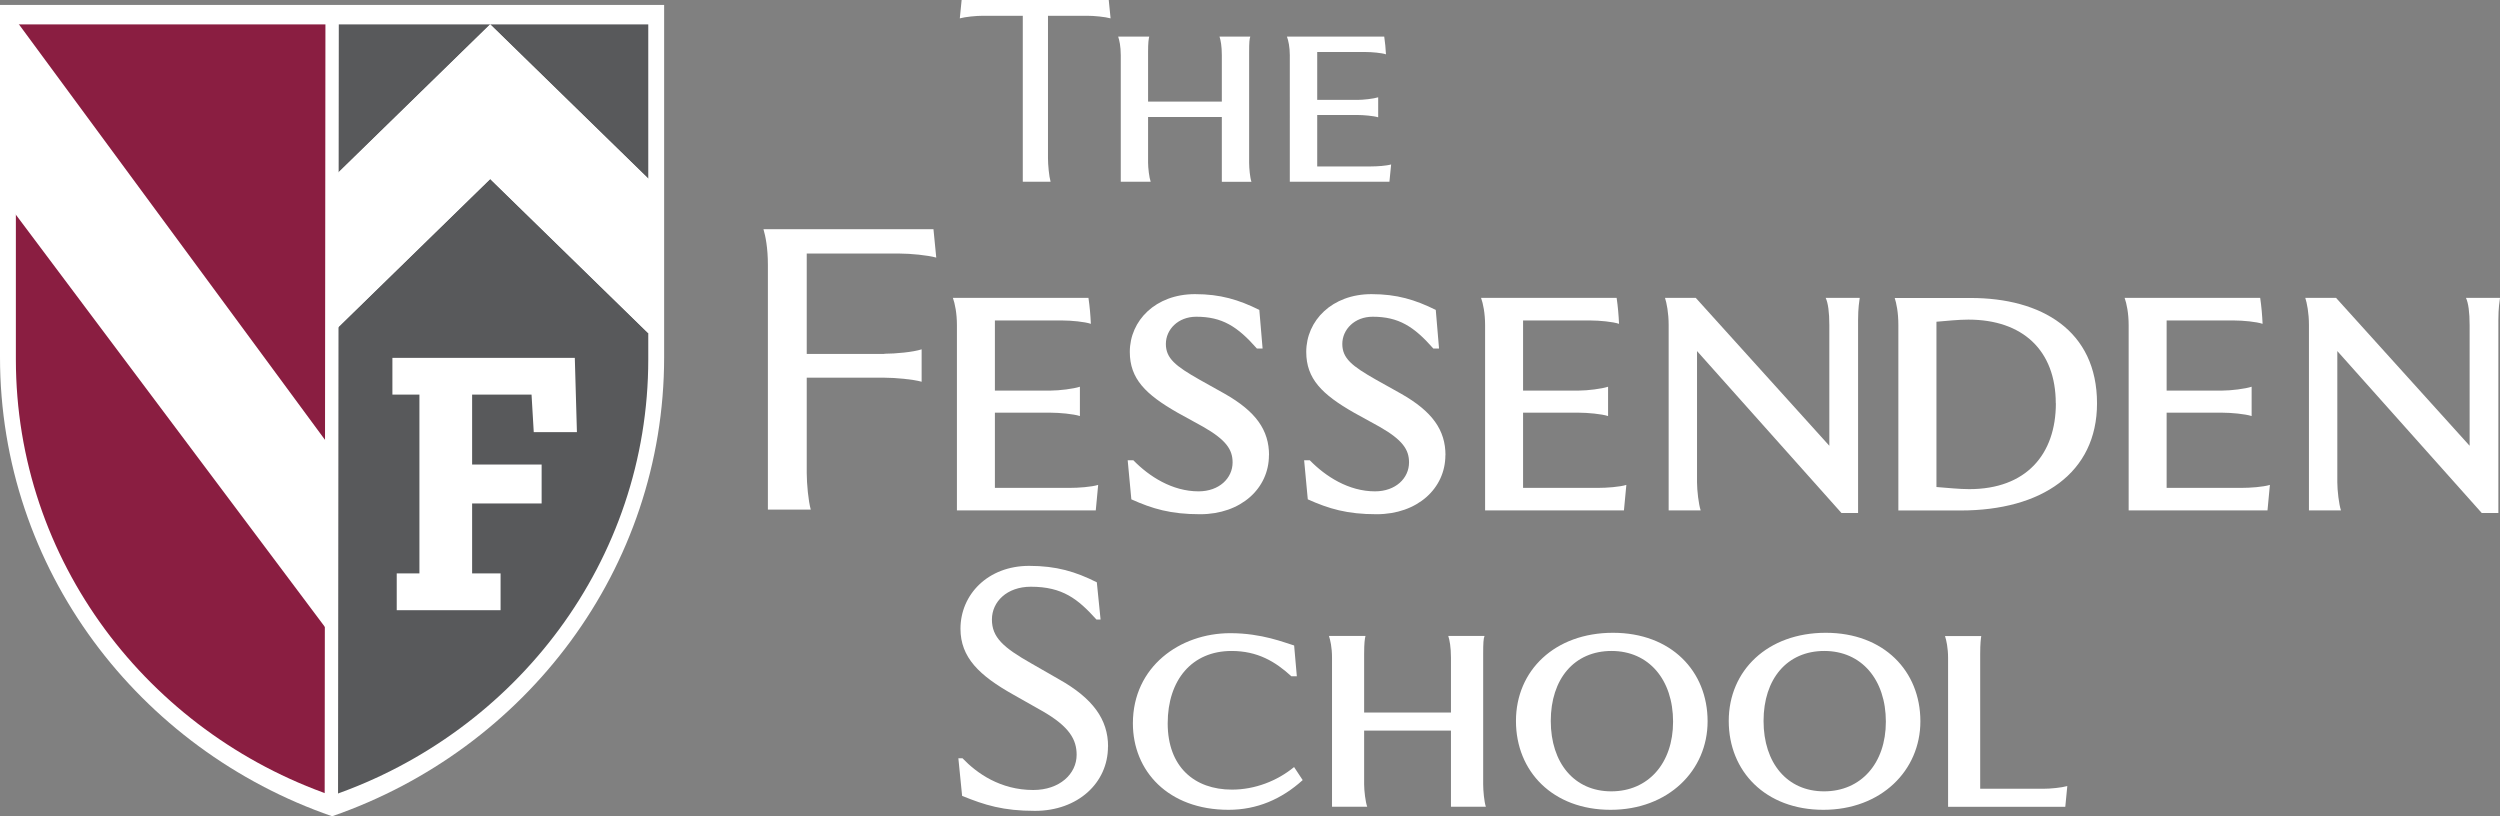
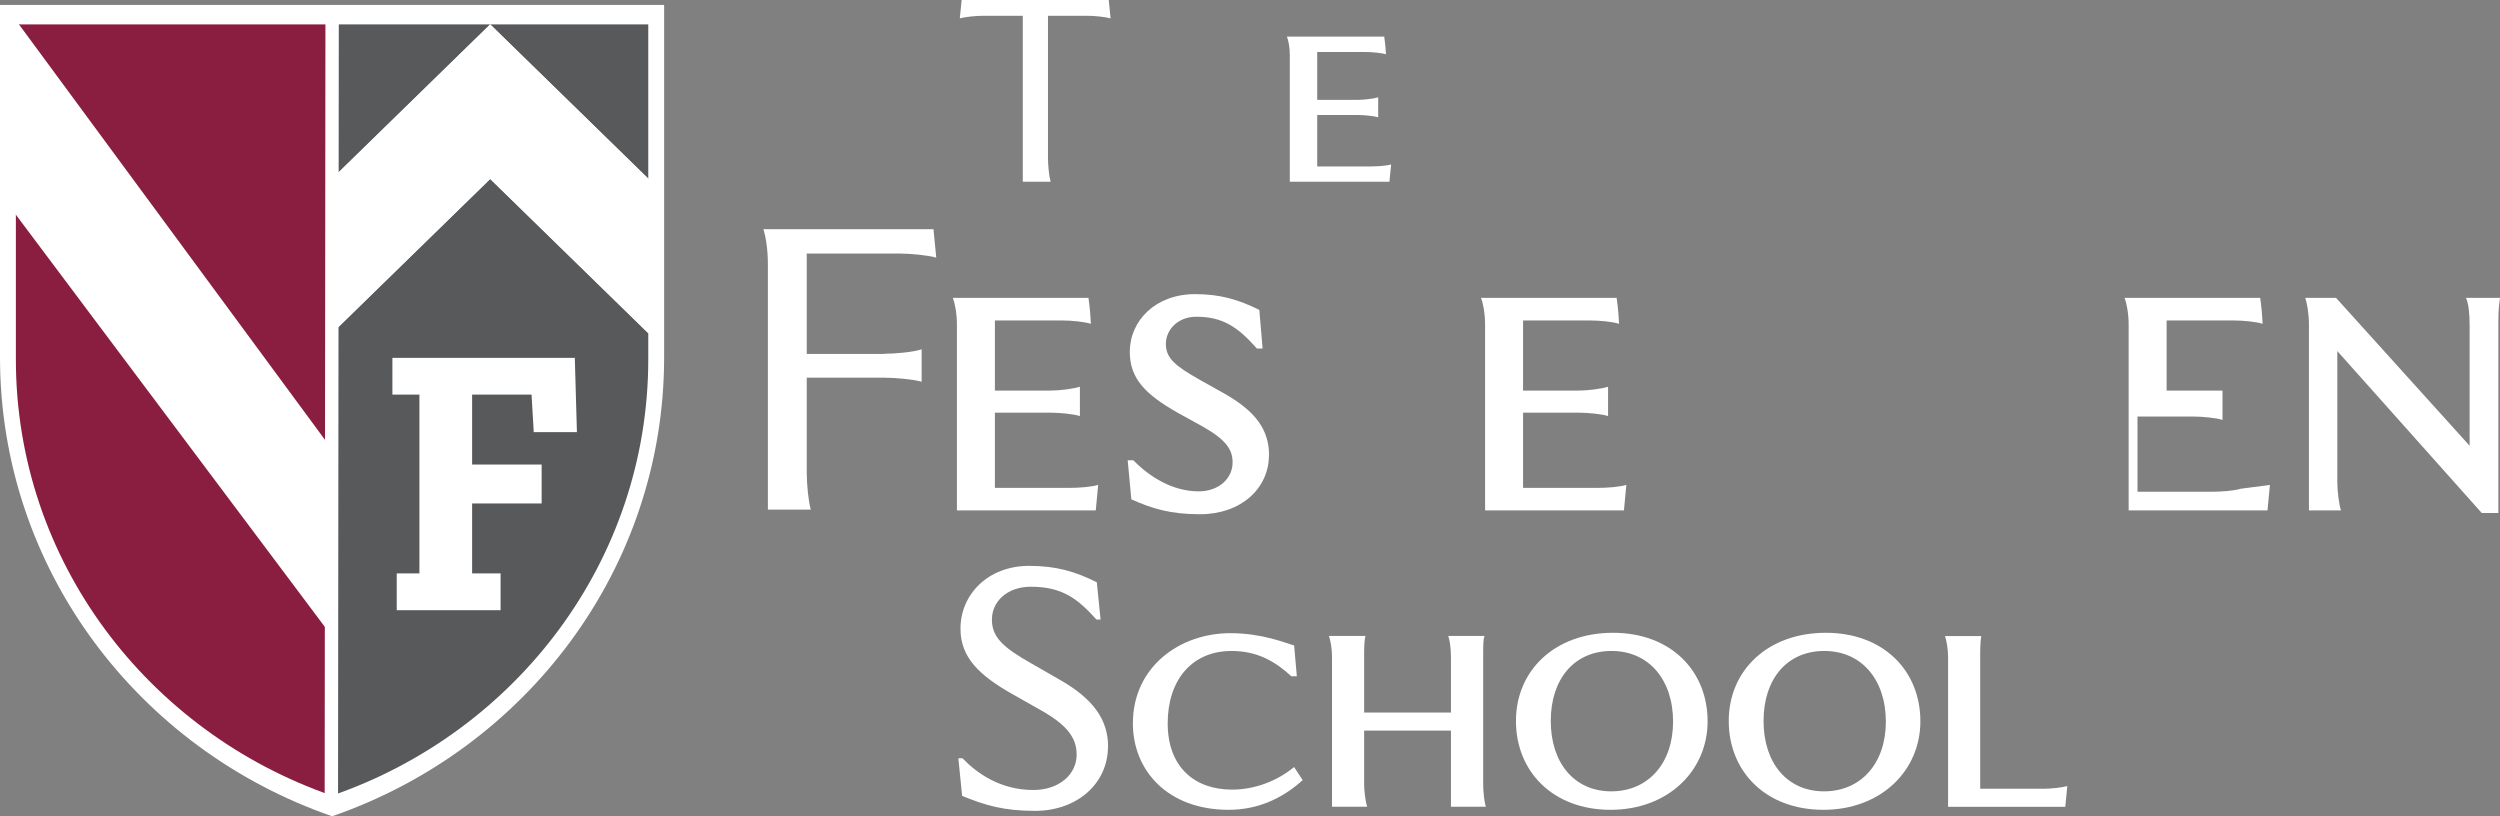
<svg xmlns="http://www.w3.org/2000/svg" id="Layer_2" viewBox="0 0 260 84.89">
  <rect x="0" y="0" width="260" height="84.89" fill="#808080" stroke="none" />
  <g id="Content">
    <path d="m91.98,36.79c1.14,0,2.99-.17,3.87-.46v3.37c-.88-.25-2.74-.42-3.87-.42h-8.08v9.89c0,1.14.17,2.95.42,3.83h-4.46v-25.46c0-1.77-.25-2.99-.46-3.7h17.68l.29,2.95c-.89-.25-2.69-.42-3.79-.42h-9.68v10.44h8.08Z" style="fill:#fff;" />
    <path d="m114.21,50.43c-.08.88-.17,1.81-.25,2.65h-14.44v-19.27c0-1.24-.21-2.25-.42-2.83h14.1c.13.88.21,1.81.25,2.7-.63-.22-2.06-.35-2.95-.35h-7.03v7.29h5.81c.89,0,2.36-.18,3.03-.4v3.05c-.67-.22-2.15-.35-3.03-.35h-5.81v7.82h7.79c.88,0,2.23-.09,2.95-.31Z" style="fill:#fff;" />
    <path d="m131.97,47.34c0,3.45-2.9,6.14-7.16,6.14-3.07,0-4.97-.57-7.15-1.55l-.38-4.06h.59c1.64,1.68,4.04,3.23,6.78,3.23,2.15,0,3.54-1.37,3.54-3.01,0-1.33-.67-2.34-3.07-3.71l-2.65-1.46c-3.33-1.9-4.97-3.53-4.97-6.32,0-3.27,2.69-6.01,6.78-6.01,2.65,0,4.54.58,6.69,1.64l.34,4.02h-.59c-2.02-2.3-3.62-3.31-6.31-3.31-1.89,0-3.16,1.33-3.16,2.83s1.01,2.3,3.49,3.71l2.61,1.46c3.28,1.86,4.63,3.8,4.63,6.41Z" style="fill:#fff;" />
-     <path d="m150.32,47.34c0,3.45-2.9,6.14-7.16,6.14-3.07,0-4.97-.57-7.15-1.55l-.38-4.06h.59c1.64,1.68,4.04,3.23,6.78,3.23,2.15,0,3.54-1.37,3.54-3.01,0-1.33-.67-2.34-3.07-3.71l-2.65-1.46c-3.33-1.9-4.97-3.53-4.97-6.32,0-3.27,2.69-6.01,6.78-6.01,2.65,0,4.54.58,6.69,1.64l.34,4.02h-.59c-2.02-2.3-3.62-3.31-6.31-3.31-1.89,0-3.16,1.33-3.16,2.83s1.01,2.3,3.49,3.71l2.61,1.46c3.28,1.86,4.63,3.8,4.63,6.41Z" style="fill:#fff;" />
    <path d="m169.14,50.43c-.08.88-.17,1.81-.25,2.65h-14.44v-19.27c0-1.24-.21-2.25-.42-2.83h14.1c.13.88.21,1.81.25,2.7-.63-.22-2.06-.35-2.95-.35h-7.03v7.29h5.81c.89,0,2.36-.18,3.03-.4v3.05c-.67-.22-2.15-.35-3.03-.35h-5.81v7.82h7.79c.88,0,2.23-.09,2.95-.31Z" style="fill:#fff;" />
-     <path d="m193.41,30.99c-.04.35-.17.97-.17,2.34v20.02h-1.73l-15.02-16.84v13.65c0,.84.17,2.3.38,2.92h-3.33v-19.27c0-1.28-.21-2.3-.38-2.83h3.2l13.89,15.38v-12.55c0-1.33-.13-2.3-.38-2.83h3.53Z" style="fill:#fff;" />
-     <path d="m218.09,41.95c0,7.25-5.77,11.14-14.18,11.14h-6.48v-19.27c0-1.37-.21-2.3-.38-2.83h7.91c7.32,0,13.13,3.36,13.13,10.96Zm-4.29,0c0-5.52-3.45-8.71-9.09-8.71-1.05,0-2.23.13-3.32.22v17.19c1.18.09,2.4.22,3.41.22,5.93,0,9.01-3.62,9.01-8.93Z" style="fill:#fff;" />
-     <path d="m236.07,50.43c-.08.88-.17,1.81-.25,2.65h-14.44v-19.27c0-1.24-.21-2.25-.42-2.83h14.1c.13.88.21,1.81.25,2.7-.63-.22-2.06-.35-2.95-.35h-7.03v7.29h5.81c.89,0,2.36-.18,3.03-.4v3.05c-.67-.22-2.15-.35-3.03-.35h-5.81v7.82h7.79c.88,0,2.23-.09,2.95-.31Z" style="fill:#fff;" />
+     <path d="m236.07,50.43c-.08.88-.17,1.81-.25,2.65h-14.44v-19.27c0-1.24-.21-2.25-.42-2.83h14.1c.13.88.21,1.81.25,2.7-.63-.22-2.06-.35-2.95-.35h-7.03v7.29h5.81v3.05c-.67-.22-2.15-.35-3.03-.35h-5.81v7.82h7.79c.88,0,2.23-.09,2.95-.31Z" style="fill:#fff;" />
    <path d="m260,30.99c-.04.35-.17.97-.17,2.34v20.02h-1.73l-15.02-16.84v13.65c0,.84.17,2.3.38,2.92h-3.33v-19.27c0-1.28-.21-2.3-.38-2.83h3.2l13.89,15.38v-12.55c0-1.33-.13-2.3-.38-2.83h3.53Z" style="fill:#fff;" />
    <path d="m108.99,1.64v14.78c0,.74.11,1.91.27,2.48h-2.89V1.64h-4.12c-.74,0-1.86.11-2.43.27l.19-1.91h15.3l.19,1.91c-.57-.16-1.72-.27-2.45-.27h-4.06Z" style="fill:#fff;" />
-     <path d="m127.07,18.9v-6.73h-7.67v4.74c0,.57.12,1.57.27,1.99h-3.11V5.74c0-.94-.15-1.57-.27-1.93h3.23c-.06.24-.12.6-.12,1.6v5.16h7.67v-4.83c0-.94-.12-1.57-.24-1.93h3.2c-.09.24-.12.6-.12,1.6v11.51c0,.57.09,1.57.24,1.99h-3.08Z" style="fill:#fff;" />
    <path d="m144.68,17.09c-.06.6-.12,1.24-.18,1.81h-10.36V5.74c0-.85-.15-1.54-.3-1.93h10.12c.09.6.15,1.24.18,1.84-.45-.15-1.48-.24-2.11-.24h-5.04v4.98h4.17c.63,0,1.69-.12,2.17-.27v2.08c-.48-.15-1.54-.24-2.17-.24h-4.17v5.35h5.59c.63,0,1.6-.06,2.11-.21Z" style="fill:#fff;" />
    <path d="m115.23,77.65c0,3.77-3.13,6.68-7.6,6.68-3.3,0-5.22-.6-7.57-1.56l-.39-3.91h.43c1.49,1.56,3.94,3.3,7.36,3.3,2.74,0,4.51-1.67,4.51-3.66,0-1.53-.68-2.91-3.62-4.58l-2.95-1.67c-3.55-1.99-5.51-3.87-5.51-6.86,0-3.55,2.84-6.54,7.14-6.54,2.84,0,4.83.6,7.04,1.71l.39,3.87h-.43c-1.92-2.13-3.52-3.41-6.82-3.41-2.49,0-4.05,1.56-4.05,3.41s1.17,2.91,4.12,4.58l2.84,1.63c3.55,1.99,5.12,4.19,5.12,7Z" style="fill:#fff;" />
    <path d="m134.59,79.78l.89,1.35c-2.2,1.99-4.76,3.09-7.71,3.09-6.29,0-9.95-4.05-9.95-8.99,0-5.9,4.9-9.38,10.13-9.38,3.3,0,5.65.99,6.64,1.28l.28,3.2h-.57c-1.67-1.53-3.52-2.63-6.22-2.63-4.12,0-6.64,3.02-6.64,7.53s2.77,6.89,6.68,6.89c2.38,0,4.69-.89,6.47-2.35Z" style="fill:#fff;" />
    <path d="m150.9,83.9v-7.92h-9.03v5.58c0,.68.14,1.85.32,2.34h-3.66v-15.49c0-1.1-.18-1.85-.32-2.27h3.8c-.07.28-.14.71-.14,1.88v6.08h9.03v-5.69c0-1.1-.14-1.85-.28-2.27h3.77c-.11.28-.14.71-.14,1.88v13.54c0,.68.11,1.85.28,2.34h-3.62Z" style="fill:#fff;" />
    <path d="m177.59,75.02c0,5.12-4.09,9.2-10.09,9.2s-9.84-3.98-9.84-9.24,4.05-9.17,10.09-9.17,9.84,3.98,9.84,9.2Zm-3.59.04c0-4.37-2.52-7.36-6.4-7.36s-6.32,2.91-6.32,7.28,2.45,7.32,6.29,7.32,6.43-2.91,6.43-7.25Z" style="fill:#fff;" />
    <path d="m199.72,75.02c0,5.12-4.09,9.2-10.09,9.2s-9.84-3.98-9.84-9.24,4.05-9.17,10.09-9.17,9.84,3.98,9.84,9.2Zm-3.59.04c0-4.37-2.52-7.36-6.4-7.36s-6.32,2.91-6.32,7.28,2.45,7.32,6.29,7.32,6.43-2.91,6.43-7.25Z" style="fill:#fff;" />
    <path d="m215,81.74l-.21,2.17h-12.19v-15.49c0-1.03-.18-1.85-.32-2.27h3.77c-.04.28-.11.71-.11,1.88v14h6.57c.75,0,1.88-.11,2.49-.28Z" style="fill:#fff;" />
    <path d="m53.01.51H0s0,16.9,0,16.9v19.73C0,59.19,14.42,77.94,34.54,84.89c20.12-6.95,34.53-25.7,34.53-47.74V.51h-16.05Zm-18.5,50.63h0s.02.02.02.02l-.02-.02Z" style="fill:#fff;" />
    <path d="m34.51,51.14h0s.02.02.02.02l-.02-.02Z" style="fill:#fff; stroke:#8a1e41; stroke-miterlimit:10; stroke-width:.69px;" />
    <polygon points="67.42 2.54 52.13 2.54 50.98 2.54 67.42 18.58 67.42 2.54" style="fill:#58595b;" />
    <polygon points="34.54 2.54 34.54 18.58 50.98 2.54 34.54 2.54" style="fill:#58595b;" />
    <path d="m34.54,34.65v48.09c19.16-6.61,32.88-24.43,32.88-45.38v-2.71l-16.44-16.04-16.44,16.04Z" style="fill:#58595b;" />
    <polygon points="50.98 2.54 34.54 18.58 34.54 34.65 50.98 18.61 67.42 34.65 67.42 18.58 50.98 2.54" style="fill:#fff;" />
    <path d="m1.65,37.37c0,20.95,13.73,38.77,32.88,45.38v-32.05L1.65,18.61v18.76Z" style="fill:#8a1e41;" />
    <polygon points="34.54 2.54 16.94 2.54 1.65 2.54 34.54 50.69 34.54 2.54" style="fill:#8a1e41;" />
    <polygon points="55.28 41.04 49.1 41.04 49.1 48.31 56.33 48.31 56.33 52.36 49.1 52.36 49.1 59.63 52.06 59.63 52.06 63.46 41.26 63.46 41.26 59.63 43.62 59.63 43.62 41.04 40.81 41.04 40.81 37.22 59.78 37.22 60 44.94 55.51 44.94 55.28 41.04" style="fill:#fff;" />
    <line x1="34.54" y1="2.33" x2="34.46" y2="83.58" style="fill:none; stroke:#fff; stroke-miterlimit:10; stroke-width:1.39px;" />
    <polygon points="1.65 2.1 1.23 21.77 34.53 66.19 34.51 46.71 1.65 2.1" style="fill:#fff;" />
  </g>
</svg>